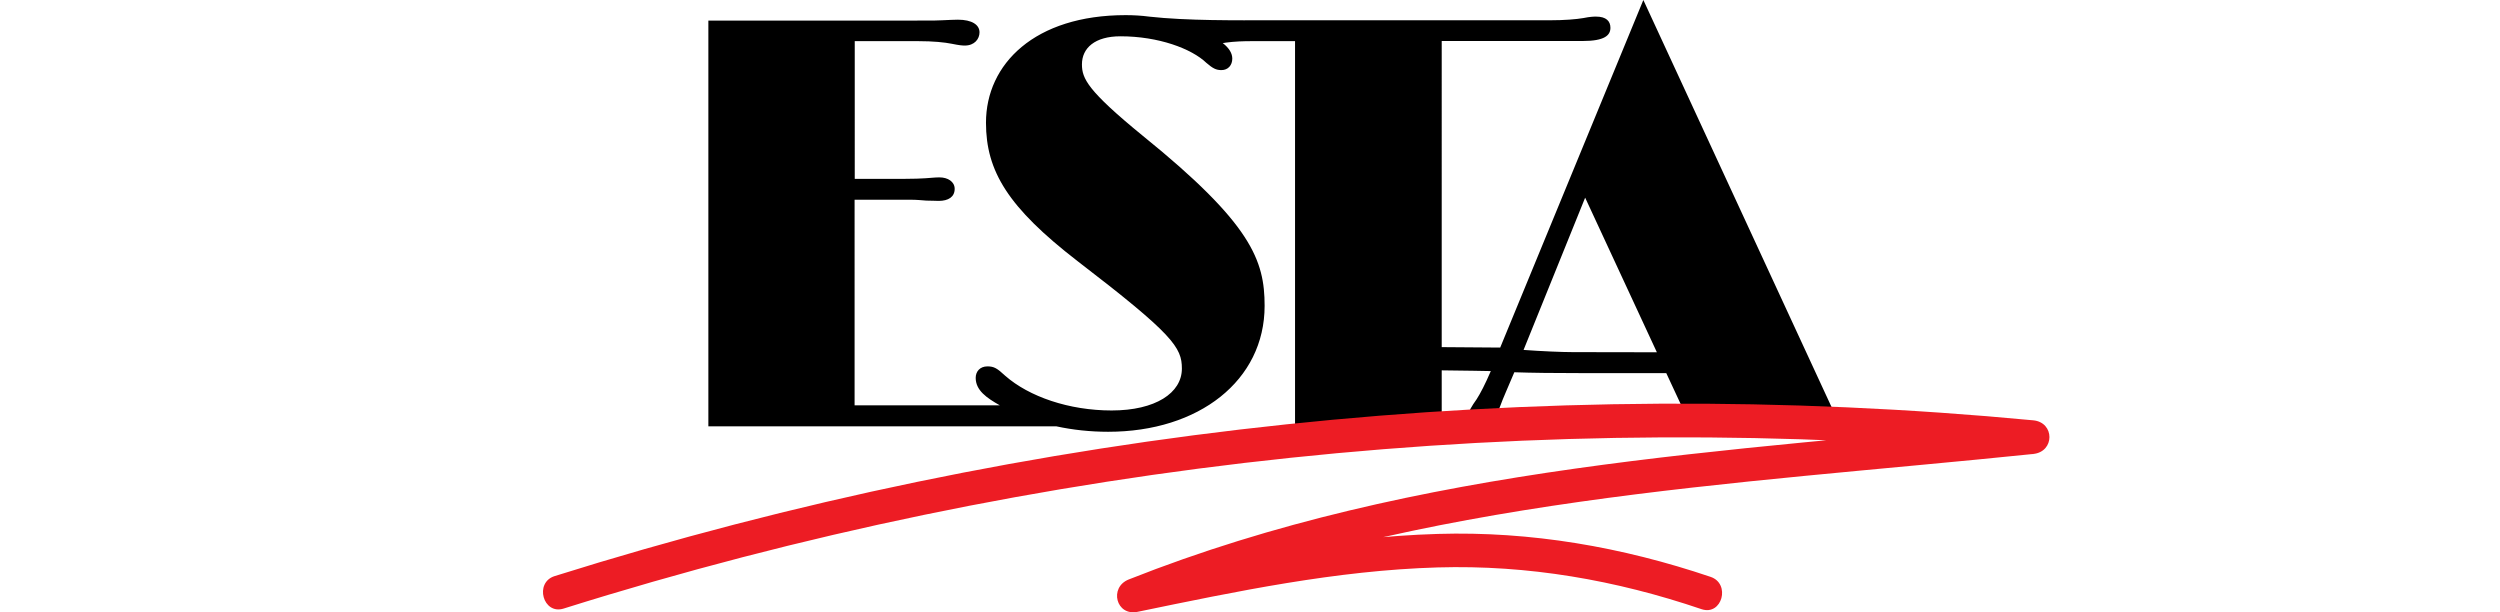
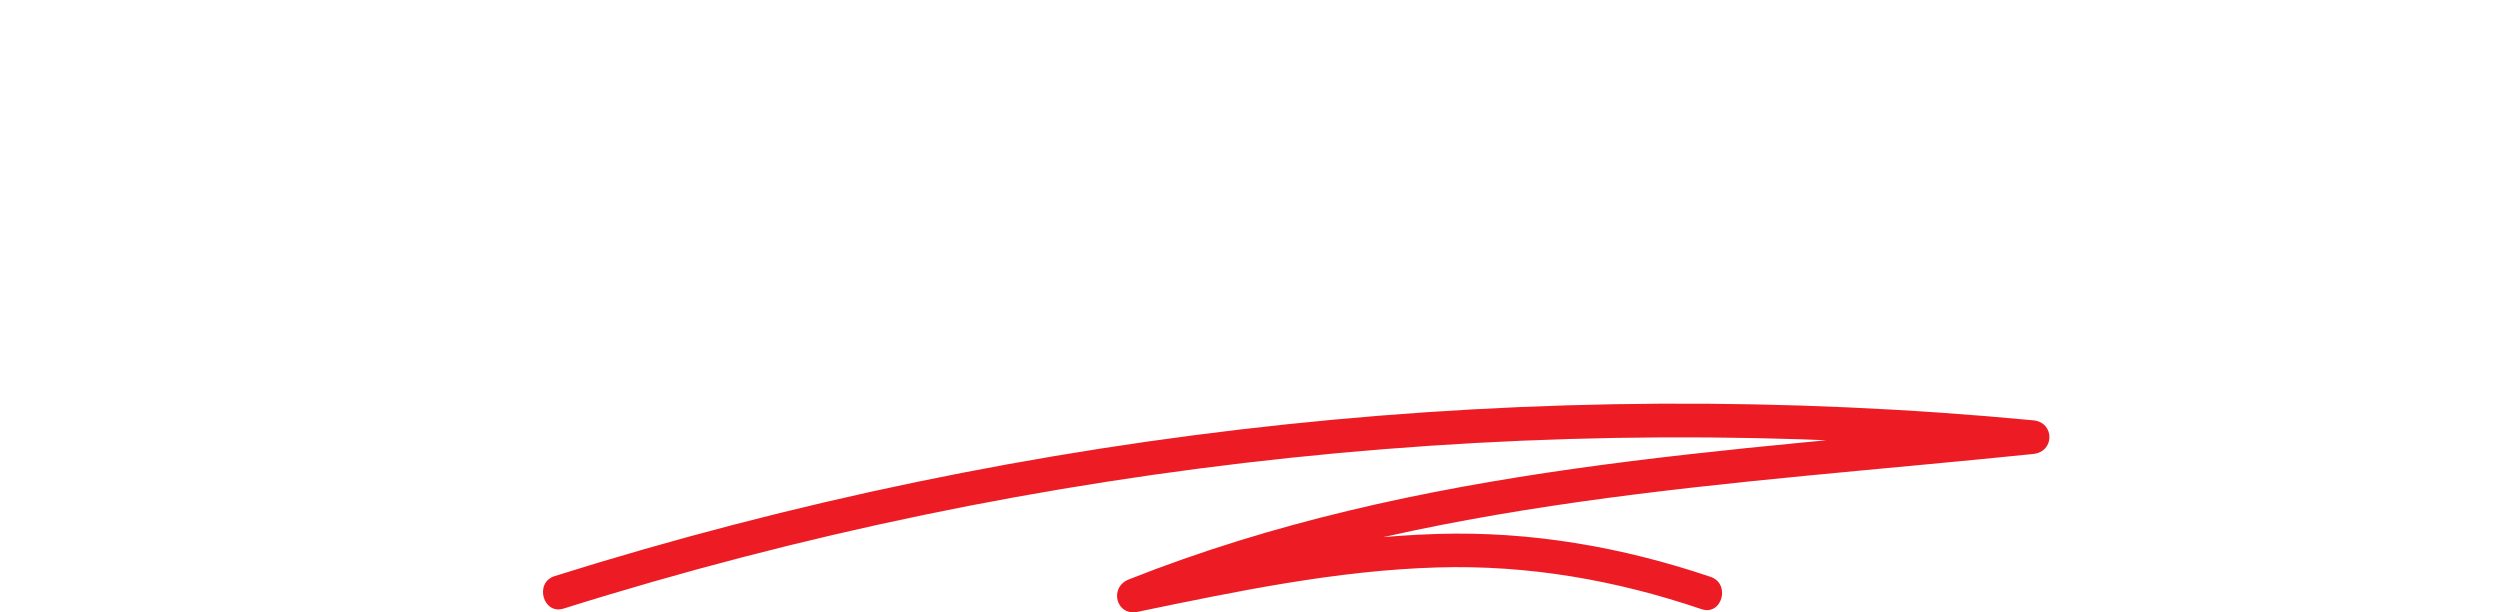
<svg xmlns="http://www.w3.org/2000/svg" version="1.1" id="Layer_1" x="0px" y="0px" viewBox="0 0 1701.1 416.6" style="enable-background:new 0 0 1701.1 416.6;" xml:space="preserve">
  <style type="text/css">
	.st0{fill:#ED1C24;}
</style>
  <g>
-     <path d="M1118.2,0l-97.4,236.5l-39.8-0.3V27.9h95.9c15,0,18.9-3.9,18.9-9c0-4.5-2.9-7.6-9.7-7.6c-1.5,0-3.9,0-8.8,1   c-4.7,0.8-12.5,1.5-22.9,1.5c-16.5,0-83.7,0-100.2,0c-29.3,0-58.6,0-87.9,0c-25,0-58.5,0.4-84.5-2.5h0.1c-5.3-0.7-10.7-1-16-1   c-61.8,0-95,33.2-95,73.2c0,33,15,57.6,62.2,94.1c65.2,50,71.1,58.8,71.1,73.2c0,16.6-18,28.5-47.8,28.5c-29,0-56.2-9.4-72.4-23.6   c-5.5-5.1-7.6-6.4-12.1-6.4c-5.1,0-8,3.5-8,7.8c0,8.5,7.4,13.6,16.4,18.7c-6.4,0-12.8,0-19.2,0c-26.5,0-53.1,0-79.6,0V135.9h38   c4.5,0,7.8,0.4,10.8,0.6c4.1,0,6,0.2,8.4,0.2c6.6,0,10.9-2.7,10.9-8.2c0-4.9-4.7-7.8-10.3-7.8c-3.5,0-5.8,0.4-9.7,0.6   c-3.1,0.2-7.8,0.4-14.2,0.4h-33.8V28h43.1c10.3,0,18.1,0.8,23,1.8s7,1.2,8.8,1.2c6.6,0,10-4.5,10-9c0-5.1-5.1-8.6-14.7-8.6   c-2.7,0-5.8,0.2-10.8,0.4c-3.1,0.2-6.9,0.2-11.9,0.2H482v276.1c0,0,26.6,0,28,0c53.1,0,106.2,0,159.3,0c16.5,0,33,0,49.5,0   c11.1,2.4,22.9,3.7,35.2,3.7c61.8,0,106.5-34.9,106.5-85.7c0-30.8-8.8-55.8-82.9-115.7c-37.7-30.8-41.4-39-41.4-48.6   c0-11.1,8.8-19.1,26.2-19.1c25.9,0,48.4,8.4,58.5,18.1c4.3,3.7,6.6,4.9,10.2,4.9c4.5,0,7.4-3.3,7.4-7.8c0-3.5-2-7.1-6.5-10.6   c0.7-0.1,1.4-0.1,2.1-0.3c5.9-0.8,11.9-1,17.8-1h29.3v262H981v-38c14.5,0.2,31.8,0.4,33.4,0.5c-3.9,9.1-7,15-9.6,19.1   c-3.5,4.9-5.7,8.6-5.7,11.1c0,2.9,1.5,5.5,4.1,6.9c3.4-0.2,6.7-0.3,10.1-0.5c2.7-1.9,4.9-5.8,7.5-12.8c1.8-5.1,5.2-12.5,9.6-23   c11.5,0.4,26.9,0.6,48.8,0.6h54.6l14.9,32c34.3,0.1,68.6,0.9,102.8,2.4L1118.2,0z M1070.2,239.6c-7.4,0-21.3-0.6-33.5-1.5   l41.9-103.6l48.8,105.2L1070.2,239.6L1070.2,239.6z" />
    <g>
      <g>
        <path class="st0" d="M383.5,414.1c322.6-101.4,663.4-137.2,1000-105.1c0-7.7,0-15.3,0-22.9c-208.8,21.5-418,29.9-615.5,108.2     c-13.5,5.4-8.6,25.1,6.1,22c67.2-13.9,135.3-28.2,204.1-30.2c61.6-1.8,121.3,8.6,179.6,28.4c14,4.7,20-17.4,6.1-22     c-60.1-20.3-122.1-31.1-185.6-29.2c-70.9,2.1-141,16.7-210.2,31c2.1,7.4,4.1,14.7,6.1,22c195.6-77.6,402.5-86.1,609.3-107.4     c14.7-1.5,14.7-21.5,0-22.9c-338.4-32.1-681.7,4.1-1006.1,106C363.4,396.4,369.5,418.5,383.5,414.1L383.5,414.1z" />
      </g>
    </g>
  </g>
</svg>